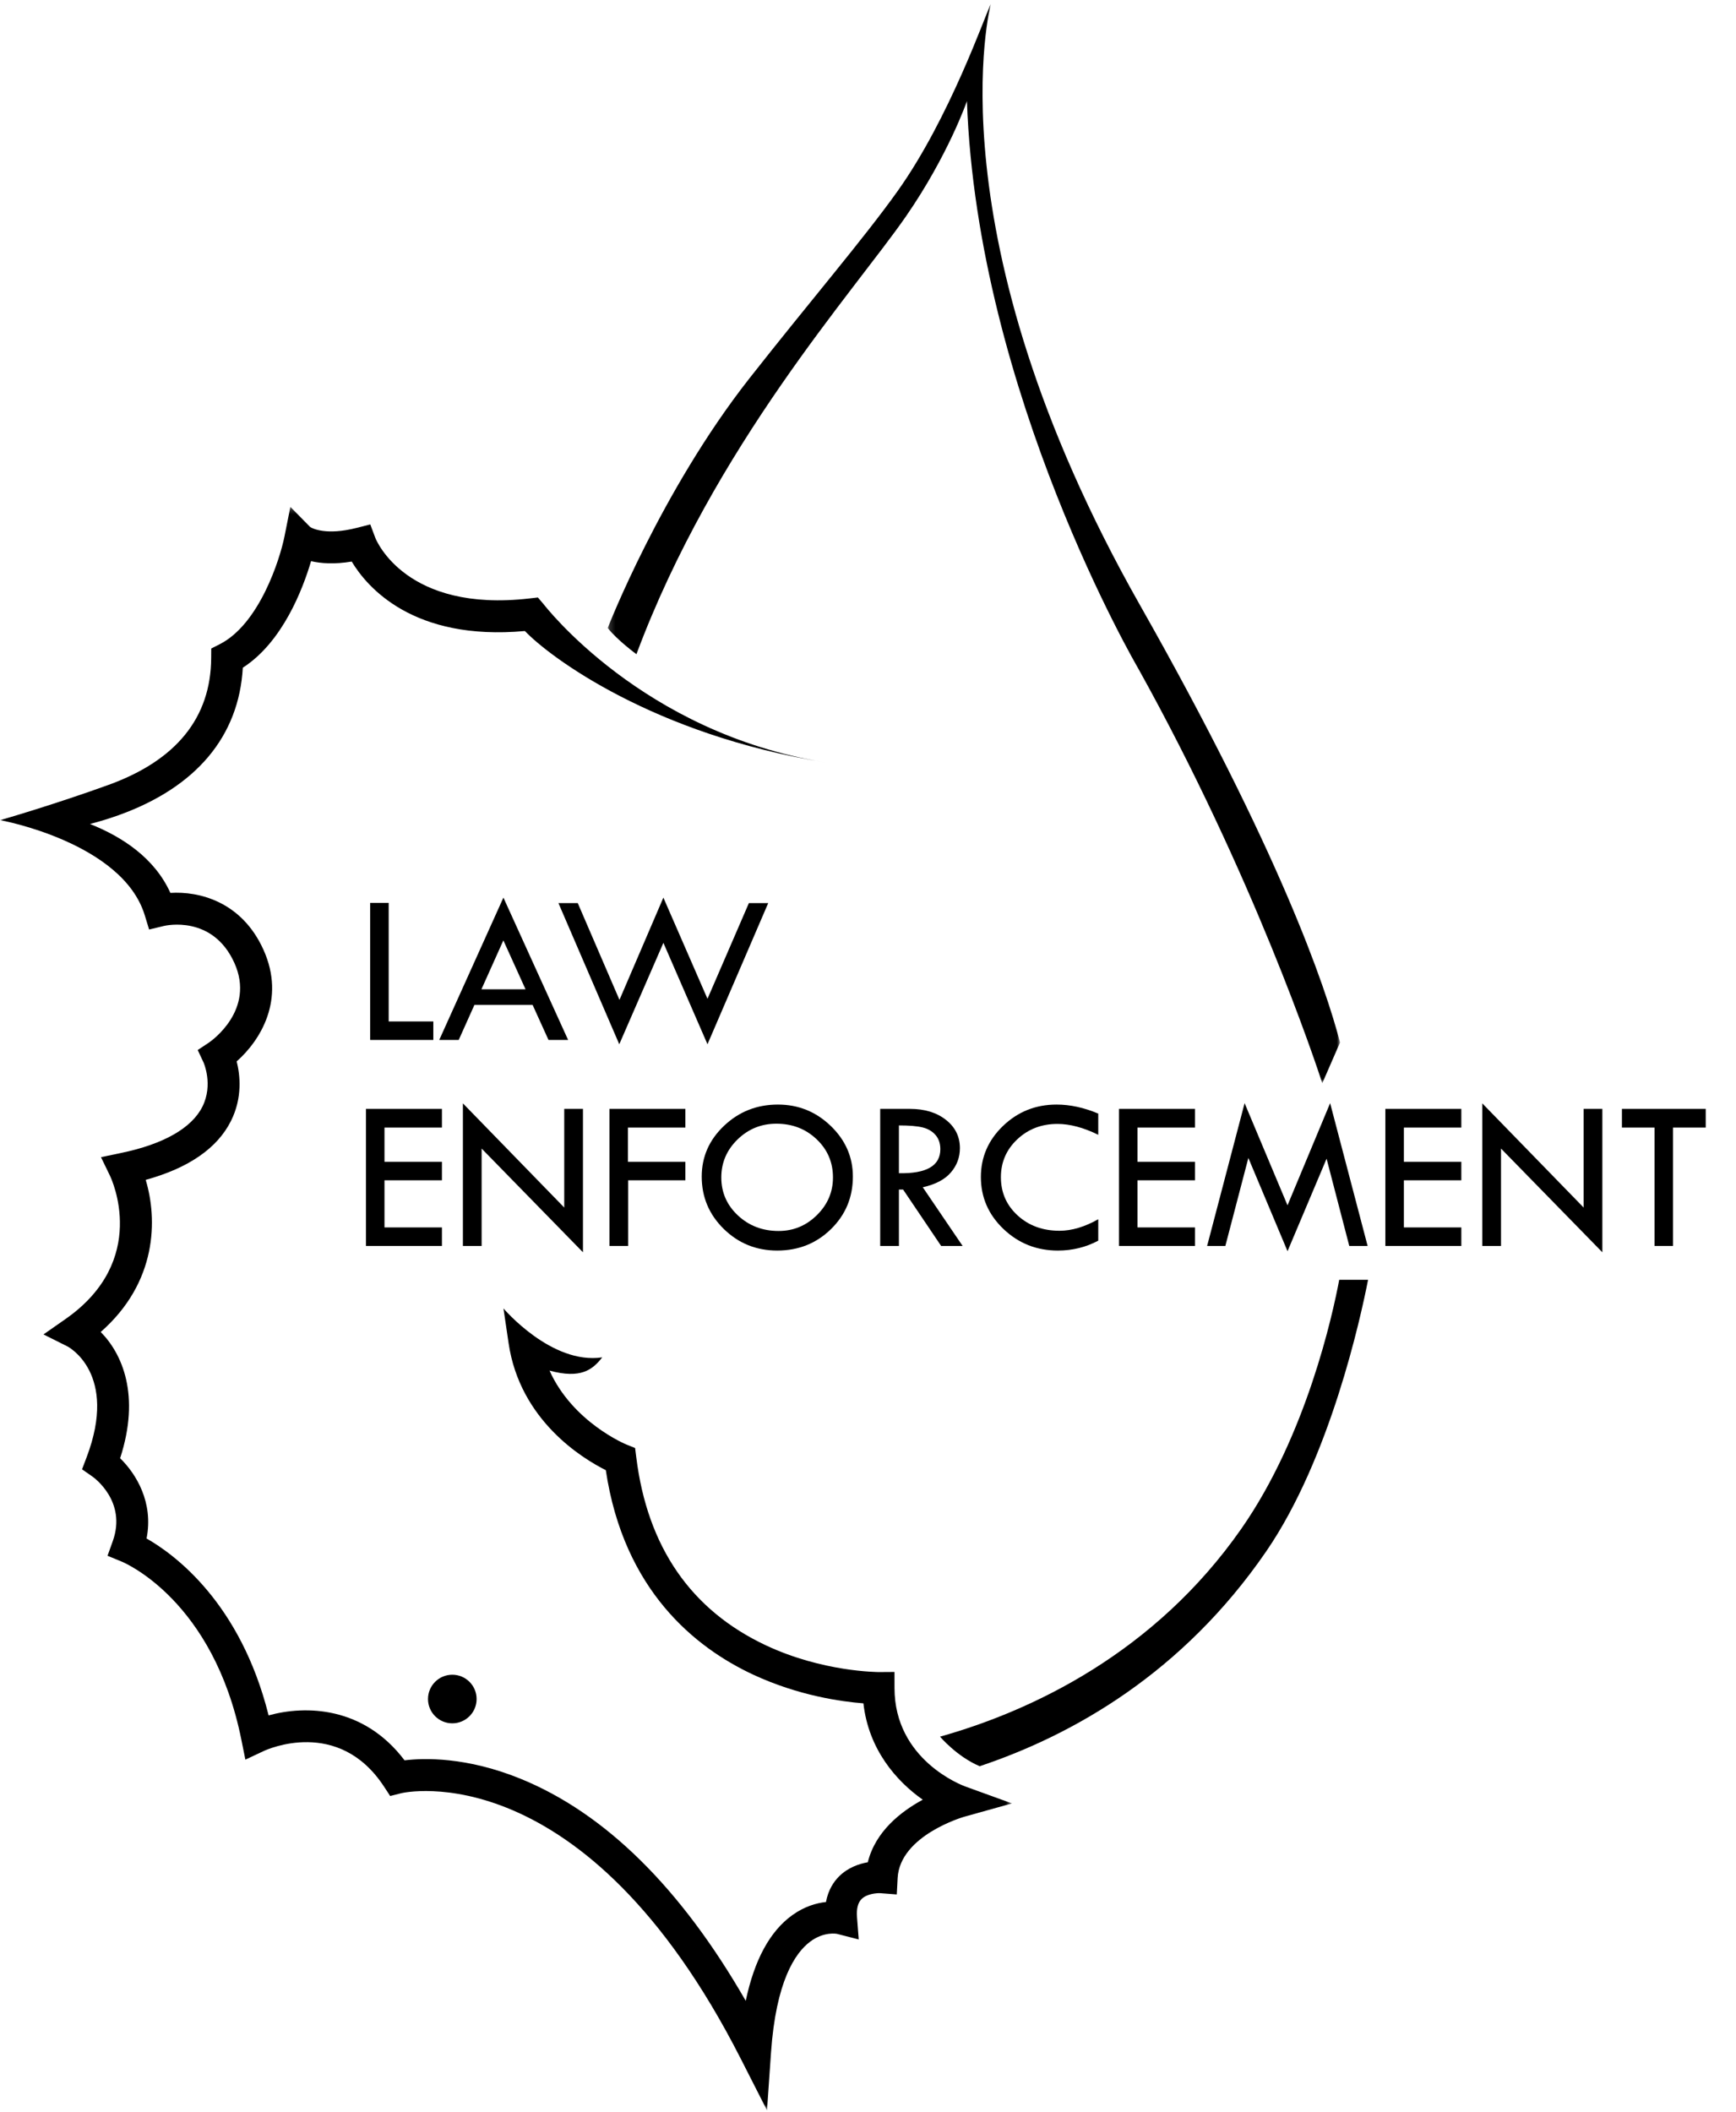
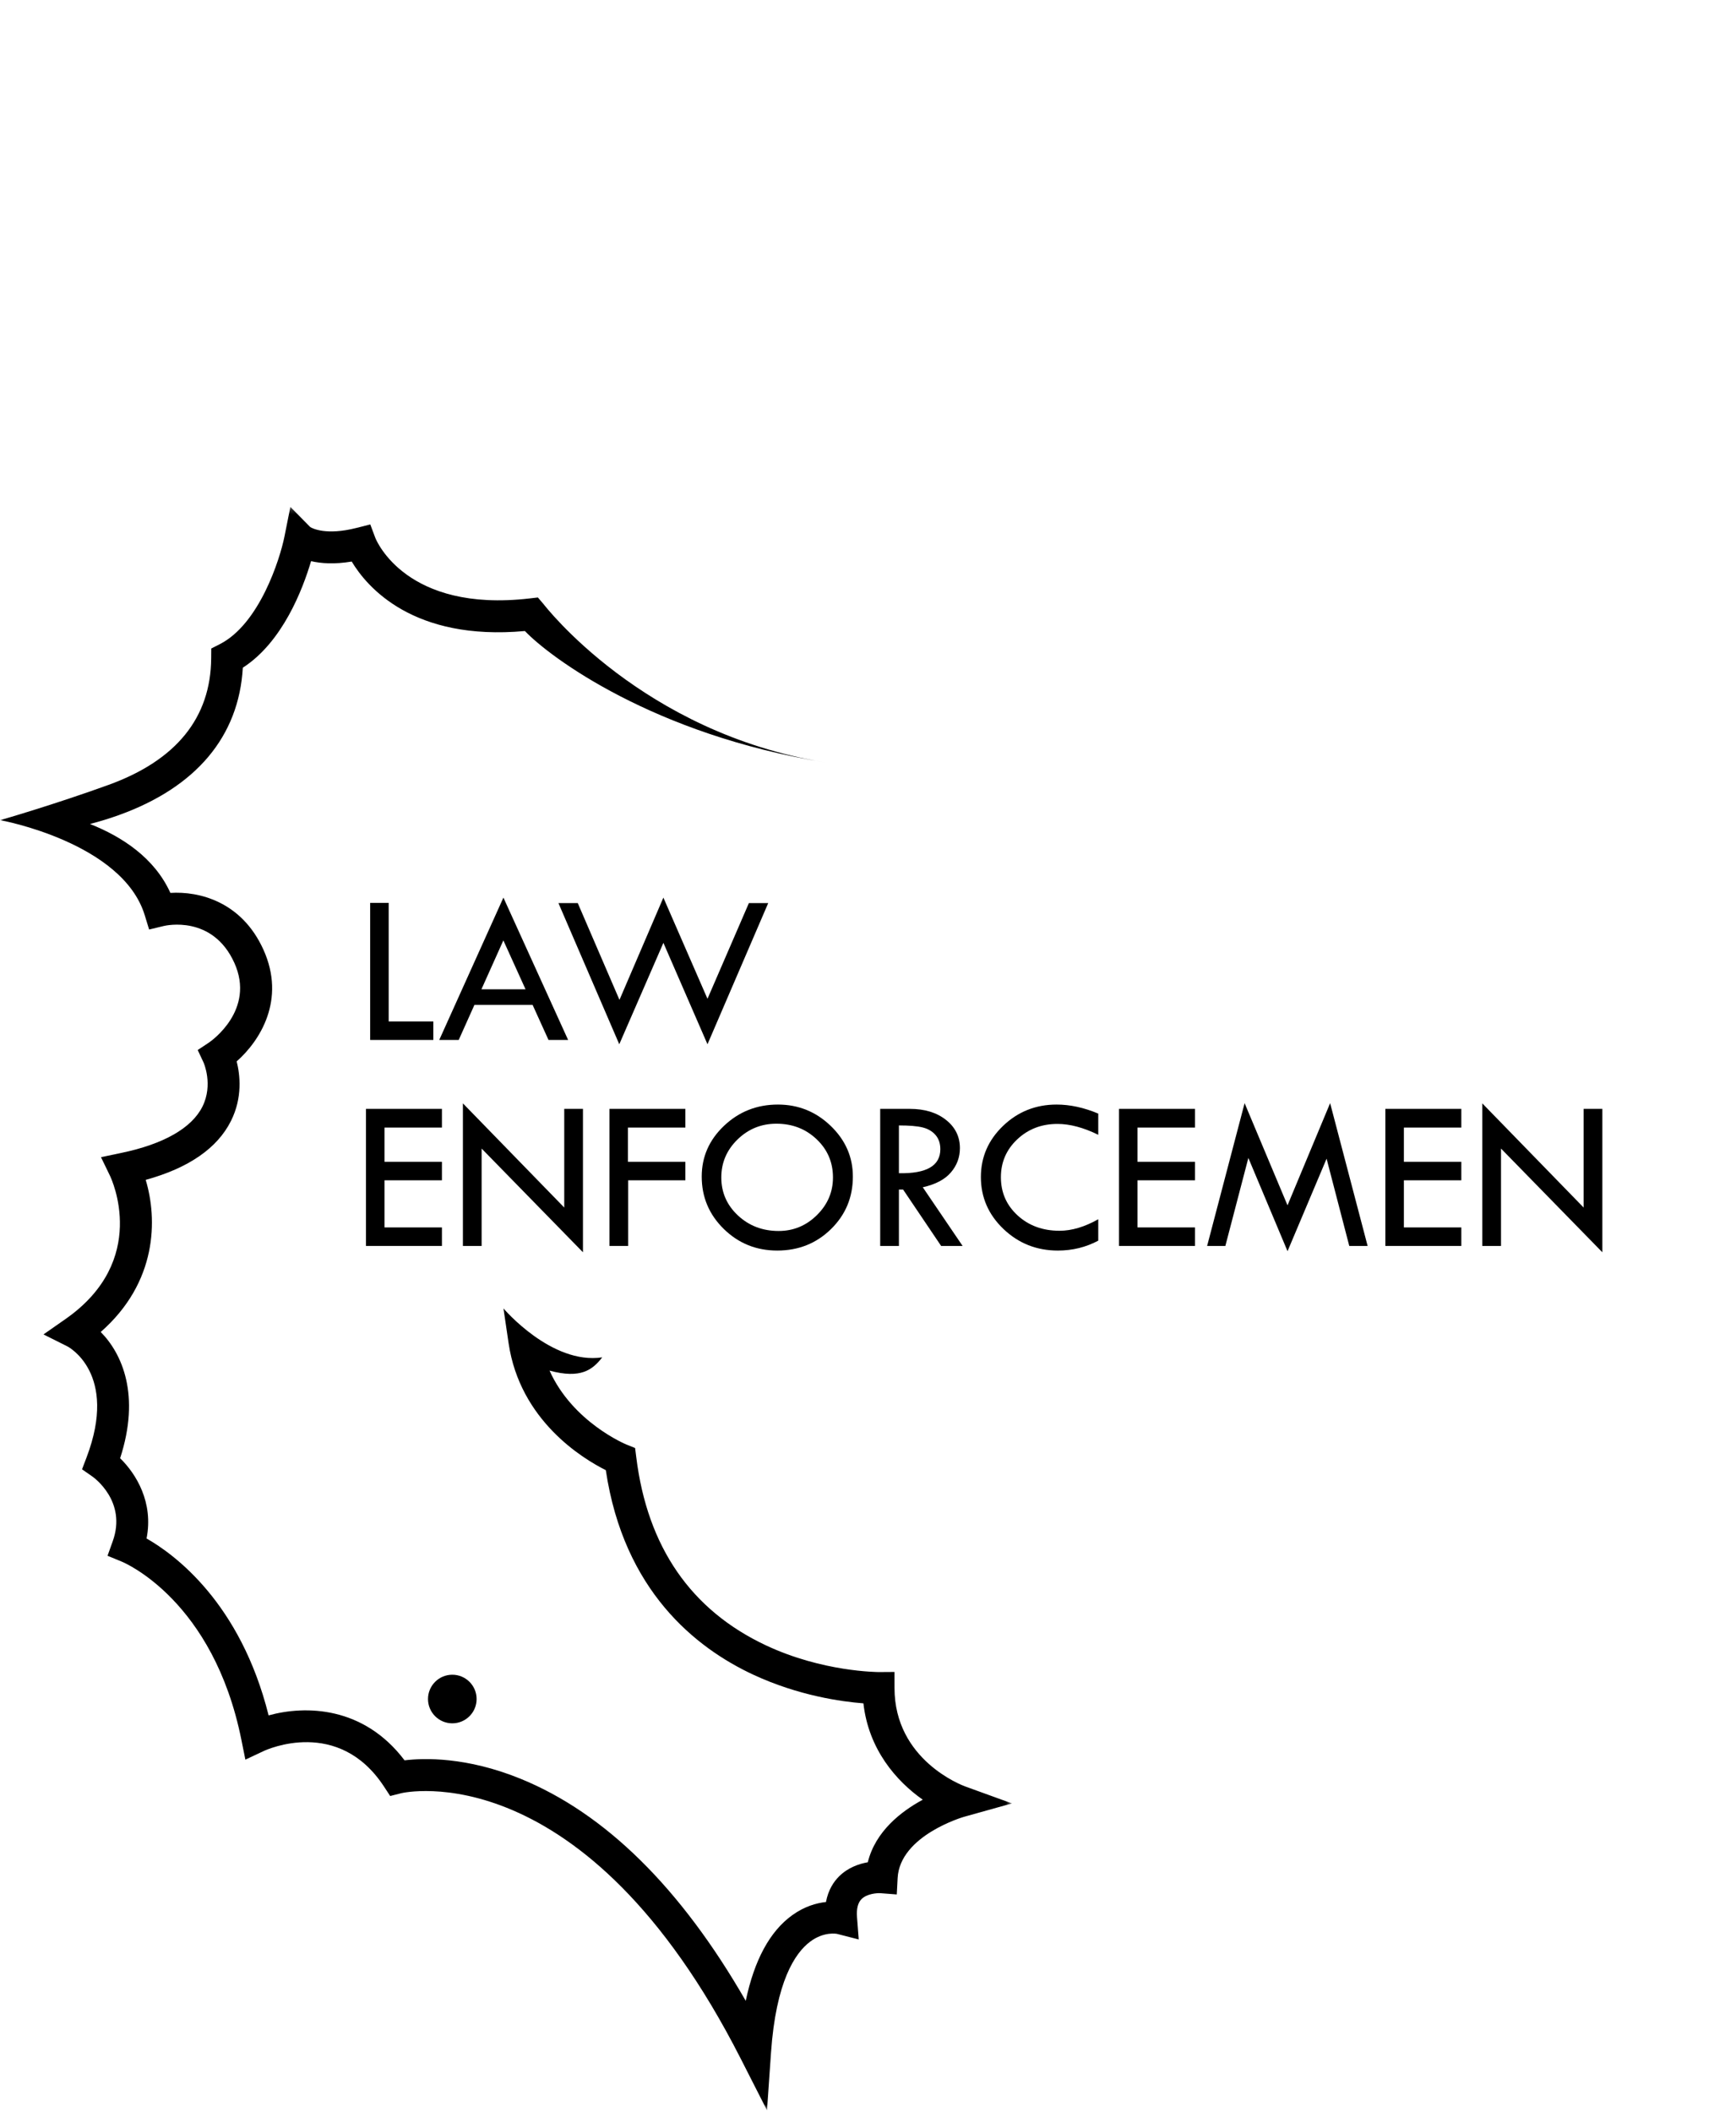
<svg xmlns="http://www.w3.org/2000/svg" xmlns:xlink="http://www.w3.org/1999/xlink" width="296px" height="360px" viewBox="0 0 296 360" version="1.1">
  <title>law black</title>
  <desc>Created with Sketch.</desc>
  <defs>
    <polygon id="path-1" points="0 0.222 172.551 0.222 172.551 273.573 0 273.573" />
    <polygon id="path-3" points="0.179 0.233 125.045 0.233 125.045 184.222 0.179 184.222" />
  </defs>
  <g id="Desktop-–-1440" stroke="none" stroke-width="1" fill="none" fill-rule="evenodd">
    <g id="What-We-Do" transform="translate(-1076, -1038)">
      <g id="contenido" transform="translate(-614, -98)">
        <g id="drop-icons" transform="translate(674, 1136)">
          <g id="law-black" transform="translate(1016, 0)">
            <polygon id="Fill-1" fill="#000000" points="63.118 153.924 66.273 153.924 66.273 174.137 73.885 174.137 73.885 177.292 63.118 177.292" />
            <path d="M85.827,160.318 L82.089,168.653 L89.606,168.653 L85.827,160.318 Z M85.836,153.025 L96.869,177.292 L93.524,177.292 L90.812,171.312 L80.896,171.312 L78.214,177.292 L74.894,177.292 L85.836,153.025 Z" id="Fill-2" fill="#000000" />
            <polygon id="Fill-3" fill="#000000" points="113.111 153.025 120.631 170.275 127.69 153.961 130.985 153.961 120.631 178.026 113.114 160.737 105.59 178.026 95.218 153.961 98.513 153.961 105.624 170.459" />
            <polygon id="Fill-4" fill="#000000" points="62.403 189.039 75.352 189.039 75.352 192.23 65.558 192.23 65.558 198.064 75.352 198.064 75.352 201.218 65.558 201.218 65.558 209.252 75.352 209.252 75.352 212.407 62.403 212.407" />
            <polygon id="Fill-5" fill="#000000" points="78.929 188.103 96.208 205.864 96.208 189.039 99.399 189.039 99.399 213.489 82.12 195.807 82.12 212.407 78.929 212.407" />
            <polygon id="Fill-6" fill="#000000" points="103.912 189.039 116.861 189.039 116.861 192.23 107.067 192.23 107.067 198.064 116.861 198.064 116.861 201.218 107.103 201.218 107.103 212.407 103.912 212.407" />
            <g id="Group-33" transform="translate(0, 0.448)">
              <path d="M142.027,200.285 C142.027,197.707 141.098,195.535 139.239,193.771 C137.381,192.005 135.094,191.122 132.379,191.122 C129.799,191.122 127.588,192.02 125.748,193.816 C123.908,195.612 122.987,197.768 122.987,200.285 C122.987,202.838 123.933,204.997 125.822,206.763 C127.711,208.527 130.025,209.41 132.765,209.41 C135.283,209.41 137.457,208.509 139.285,206.708 C141.113,204.905 142.027,202.765 142.027,200.285 M119.649,200.138 C119.649,196.765 120.921,193.875 123.465,191.468 C126.008,189.061 129.065,187.858 132.636,187.858 C136.121,187.858 139.123,189.07 141.642,191.496 C144.161,193.921 145.42,196.802 145.42,200.138 C145.42,203.67 144.176,206.654 141.688,209.091 C139.2,211.529 136.145,212.748 132.526,212.748 C128.955,212.748 125.916,211.52 123.41,209.064 C120.903,206.608 119.649,203.632 119.649,200.138" id="Fill-7" fill="#000000" />
              <path d="M153.271,191.416 L153.271,199.56 C157.978,199.658 160.332,198.294 160.332,195.47 C160.332,194.479 160.057,193.669 159.507,193.04 C158.956,192.409 158.223,191.981 157.306,191.755 C156.389,191.529 155.043,191.416 153.271,191.416 Z M150.08,188.592 L155.142,188.592 C157.661,188.592 159.712,189.218 161.295,190.471 C162.879,191.723 163.671,193.329 163.671,195.285 C163.671,196.849 163.159,198.231 162.134,199.428 C161.11,200.627 159.512,201.47 157.341,201.959 L164.13,211.959 L160.468,211.959 L153.986,202.348 L153.271,202.348 L153.271,211.959 L150.08,211.959 L150.08,188.592 Z" id="Fill-9" fill="#000000" />
              <path d="M187.26,189.398 L187.26,193.012 C184.74,191.777 182.423,191.159 180.308,191.159 C177.594,191.159 175.307,192.036 173.448,193.788 C171.589,195.541 170.66,197.695 170.66,200.247 C170.66,202.85 171.61,205.021 173.512,206.762 C175.414,208.503 177.795,209.373 180.657,209.373 C182.736,209.373 184.936,208.719 187.26,207.41 L187.26,211.061 C185.144,212.185 182.851,212.749 180.382,212.749 C176.761,212.749 173.668,211.524 171.1,209.073 C168.532,206.624 167.248,203.67 167.248,200.211 C167.248,196.814 168.511,193.906 171.036,191.487 C173.561,189.068 176.603,187.858 180.161,187.858 C182.448,187.858 184.814,188.371 187.26,189.398" id="Fill-11" fill="#000000" />
              <polygon id="Fill-13" fill="#000000" points="190.799 188.591 203.749 188.591 203.749 191.782 193.955 191.782 193.955 197.616 203.749 197.616 203.749 200.77 193.955 200.77 193.955 208.804 203.749 208.804 203.749 211.959 190.799 211.959" />
              <polygon id="Fill-15" fill="#000000" points="226.796 187.619 233.189 211.96 230.061 211.96 226.192 197.087 219.533 212.858 212.854 196.957 208.932 211.96 205.822 211.96 212.214 187.619 219.53 205.035" />
              <polygon id="Fill-17" fill="#000000" points="236.215 188.591 249.165 188.591 249.165 191.782 239.371 191.782 239.371 197.616 249.165 197.616 249.165 200.77 239.371 200.77 239.371 208.804 249.165 208.804 249.165 211.959 236.215 211.959" />
              <polygon id="Fill-19" fill="#000000" points="252.742 187.656 270.021 205.416 270.021 188.591 273.212 188.591 273.212 213.041 255.933 195.359 255.933 211.959 252.742 211.959" />
-               <polygon id="Fill-21" fill="#000000" points="276.55 188.591 290.838 188.591 290.838 191.782 285.263 191.782 285.263 211.959 282.108 211.959 282.108 191.782 276.55 191.782" />
              <g id="Group-25" transform="translate(0, 85.747)">
                <mask id="mask-2" fill="white">
                  <use xlink:href="#path-1" />
                </mask>
                <g id="Clip-24" />
                <path d="M102.684,145.209 C101.047,147.313 99.047,148.922 93.699,147.468 C97.658,156.279 106.694,160.023 106.802,160.066 L108.289,160.665 L108.492,162.259 C110.382,177.522 117.816,188.304 130.593,194.304 C140.308,198.865 149.66,198.84 149.775,198.859 L152.517,198.841 L152.52,201.581 C152.52,213.848 164.064,218.175 164.556,218.352 L172.551,221.252 L164.367,223.538 C164.262,223.567 153.431,226.713 153.052,233.983 L152.907,236.773 L150.122,236.556 C149.547,236.522 147.809,236.635 146.883,237.575 C146.272,238.197 146.018,239.231 146.127,240.651 L146.42,244.444 L142.735,243.497 C142.69,243.486 140.507,243.04 138.132,244.822 C135.554,246.757 132.303,251.613 131.461,263.759 L130.78,273.573 L126.319,264.806 C99.59,212.281 68.719,219.432 68.412,219.512 L66.53,219.99 L65.465,218.367 C57.698,206.527 45.493,212.074 44.977,212.316 L41.838,213.789 L41.153,210.389 C36.392,186.734 21.382,180.29 20.746,180.026 L18.336,179.033 L19.213,176.578 C21.688,169.752 15.978,165.679 15.733,165.51 L13.987,164.294 L14.745,162.305 C20.235,147.912 11.593,143.388 11.505,143.344 L7.414,141.297 L11.165,138.678 C25.513,128.661 19.025,114.811 18.742,114.227 L17.219,111.083 L20.635,110.365 C27.882,108.863 32.683,106.129 34.517,102.46 C36.386,98.723 34.726,94.975 34.708,94.938 L33.711,92.816 L35.662,91.516 C35.978,91.3 43.602,85.998 39.954,77.944 C36.247,69.758 28.257,71.586 27.919,71.669 L25.427,72.271 L24.676,69.82 C20.897,57.473 0.21,53.635 -0,53.625 C0.092,53.625 9.426,50.905 18.519,47.608 C30.053,43.427 35.938,36.164 36.008,26.019 L36.02,24.366 L37.493,23.614 C44.206,20.188 47.72,9.194 48.508,5.246 L49.51,0.222 L52.906,3.668 C53.261,3.883 55.615,5.117 60.773,3.809 L63.135,3.21 L63.99,5.492 C64.189,5.995 69.271,18.26 90.271,15.83 L91.712,15.663 L92.654,16.766 C92.821,16.959 109.483,38.752 140.751,43.784 C111.398,39.061 93.694,25.796 89.5,21.383 C70.428,23.115 62.572,13.881 59.97,9.539 C57.005,10.035 54.718,9.861 53.039,9.471 C51.621,14.272 48.176,23.271 41.402,27.637 C40.729,39.357 33.444,48.028 20.244,52.773 C18.592,53.367 16.946,53.864 15.345,54.28 C20.841,56.462 26.356,60.069 29.053,66.028 C33.88,65.725 41.179,67.447 44.913,75.698 C48.797,84.274 44.293,91.281 40.354,94.75 C40.938,97.051 41.373,100.924 39.387,104.894 C37.058,109.553 32.172,112.927 24.843,114.95 C26.855,121.624 26.857,132.382 17.172,140.882 C20.814,144.567 23.986,151.635 20.482,162.408 C23.22,165.072 26.206,169.95 24.989,176.085 C29.778,178.813 41.004,187.051 45.8,206.246 C52.103,204.502 61.999,204.676 68.981,213.908 C72.272,213.507 79.542,213.29 88.763,217.05 C103.195,222.936 116.084,235.654 127.155,254.909 C128.618,247.951 131.267,243.058 135.07,240.316 C137.167,238.804 139.217,238.232 140.835,238.06 C141.22,235.968 142.178,234.58 143.05,233.709 C144.568,232.192 146.459,231.548 147.968,231.283 C149.255,226.019 153.644,222.617 157.337,220.619 C152.838,217.459 148.095,212.052 147.219,204.191 C143.465,203.903 136.153,202.887 128.475,199.323 C118.607,194.741 106.356,184.982 103.295,164.439 C99.304,162.443 88.662,155.955 86.722,142.814 L85.844,136.865 C85.844,136.865 94.028,146.508 102.684,145.209" id="Fill-23" fill="#000000" mask="url(#mask-2)" />
              </g>
              <path d="M81.265,289.202 C81.265,291.49 79.409,293.345 77.12,293.345 C74.832,293.345 72.977,291.49 72.977,289.202 C72.977,286.914 74.832,285.059 77.12,285.059 C79.409,285.059 81.265,286.914 81.265,289.202" id="Fill-26" fill="#000000" />
              <g id="Group-30" transform="translate(103.44, 0)">
                <mask id="mask-4" fill="white">
                  <use xlink:href="#path-3" />
                </mask>
                <g id="Clip-29" />
-                 <path d="M122.02,184.222 C120.882,180.72 110.304,148.87 90.646,113.532 C90.646,113.532 63.19,66.698 61.429,16.792 C61.429,16.792 58.247,26.006 51.033,36.437 C42.197,49.208 18.335,75.545 5.077,111.079 C5.077,111.079 1.847,108.722 0.179,106.616 C0.179,106.616 9.26,83.257 24.31,64.096 C34.621,50.967 43.729,40.374 49.582,32.167 C58.485,19.684 64.571,2.048 65.497,0.233 C65.497,0.233 55.083,39.477 90.919,102.686 C114.726,144.68 122.535,167.656 125.045,177.274 L122.02,184.222 Z" id="Fill-28" fill="#000000" mask="url(#mask-4)" />
              </g>
-               <path d="M228.346,217.734 C227.256,223.545 222.767,244.252 211.651,260.178 C196.858,281.371 175.916,291.224 160.281,295.618 C160.281,295.618 163.16,299.022 167.045,300.658 C182.929,295.346 201.653,284.785 215.909,264.016 C226.801,248.148 232.028,224.076 233.264,217.734 L228.346,217.734 Z" id="Fill-31" fill="#000000" />
            </g>
          </g>
        </g>
      </g>
    </g>
  </g>
</svg>